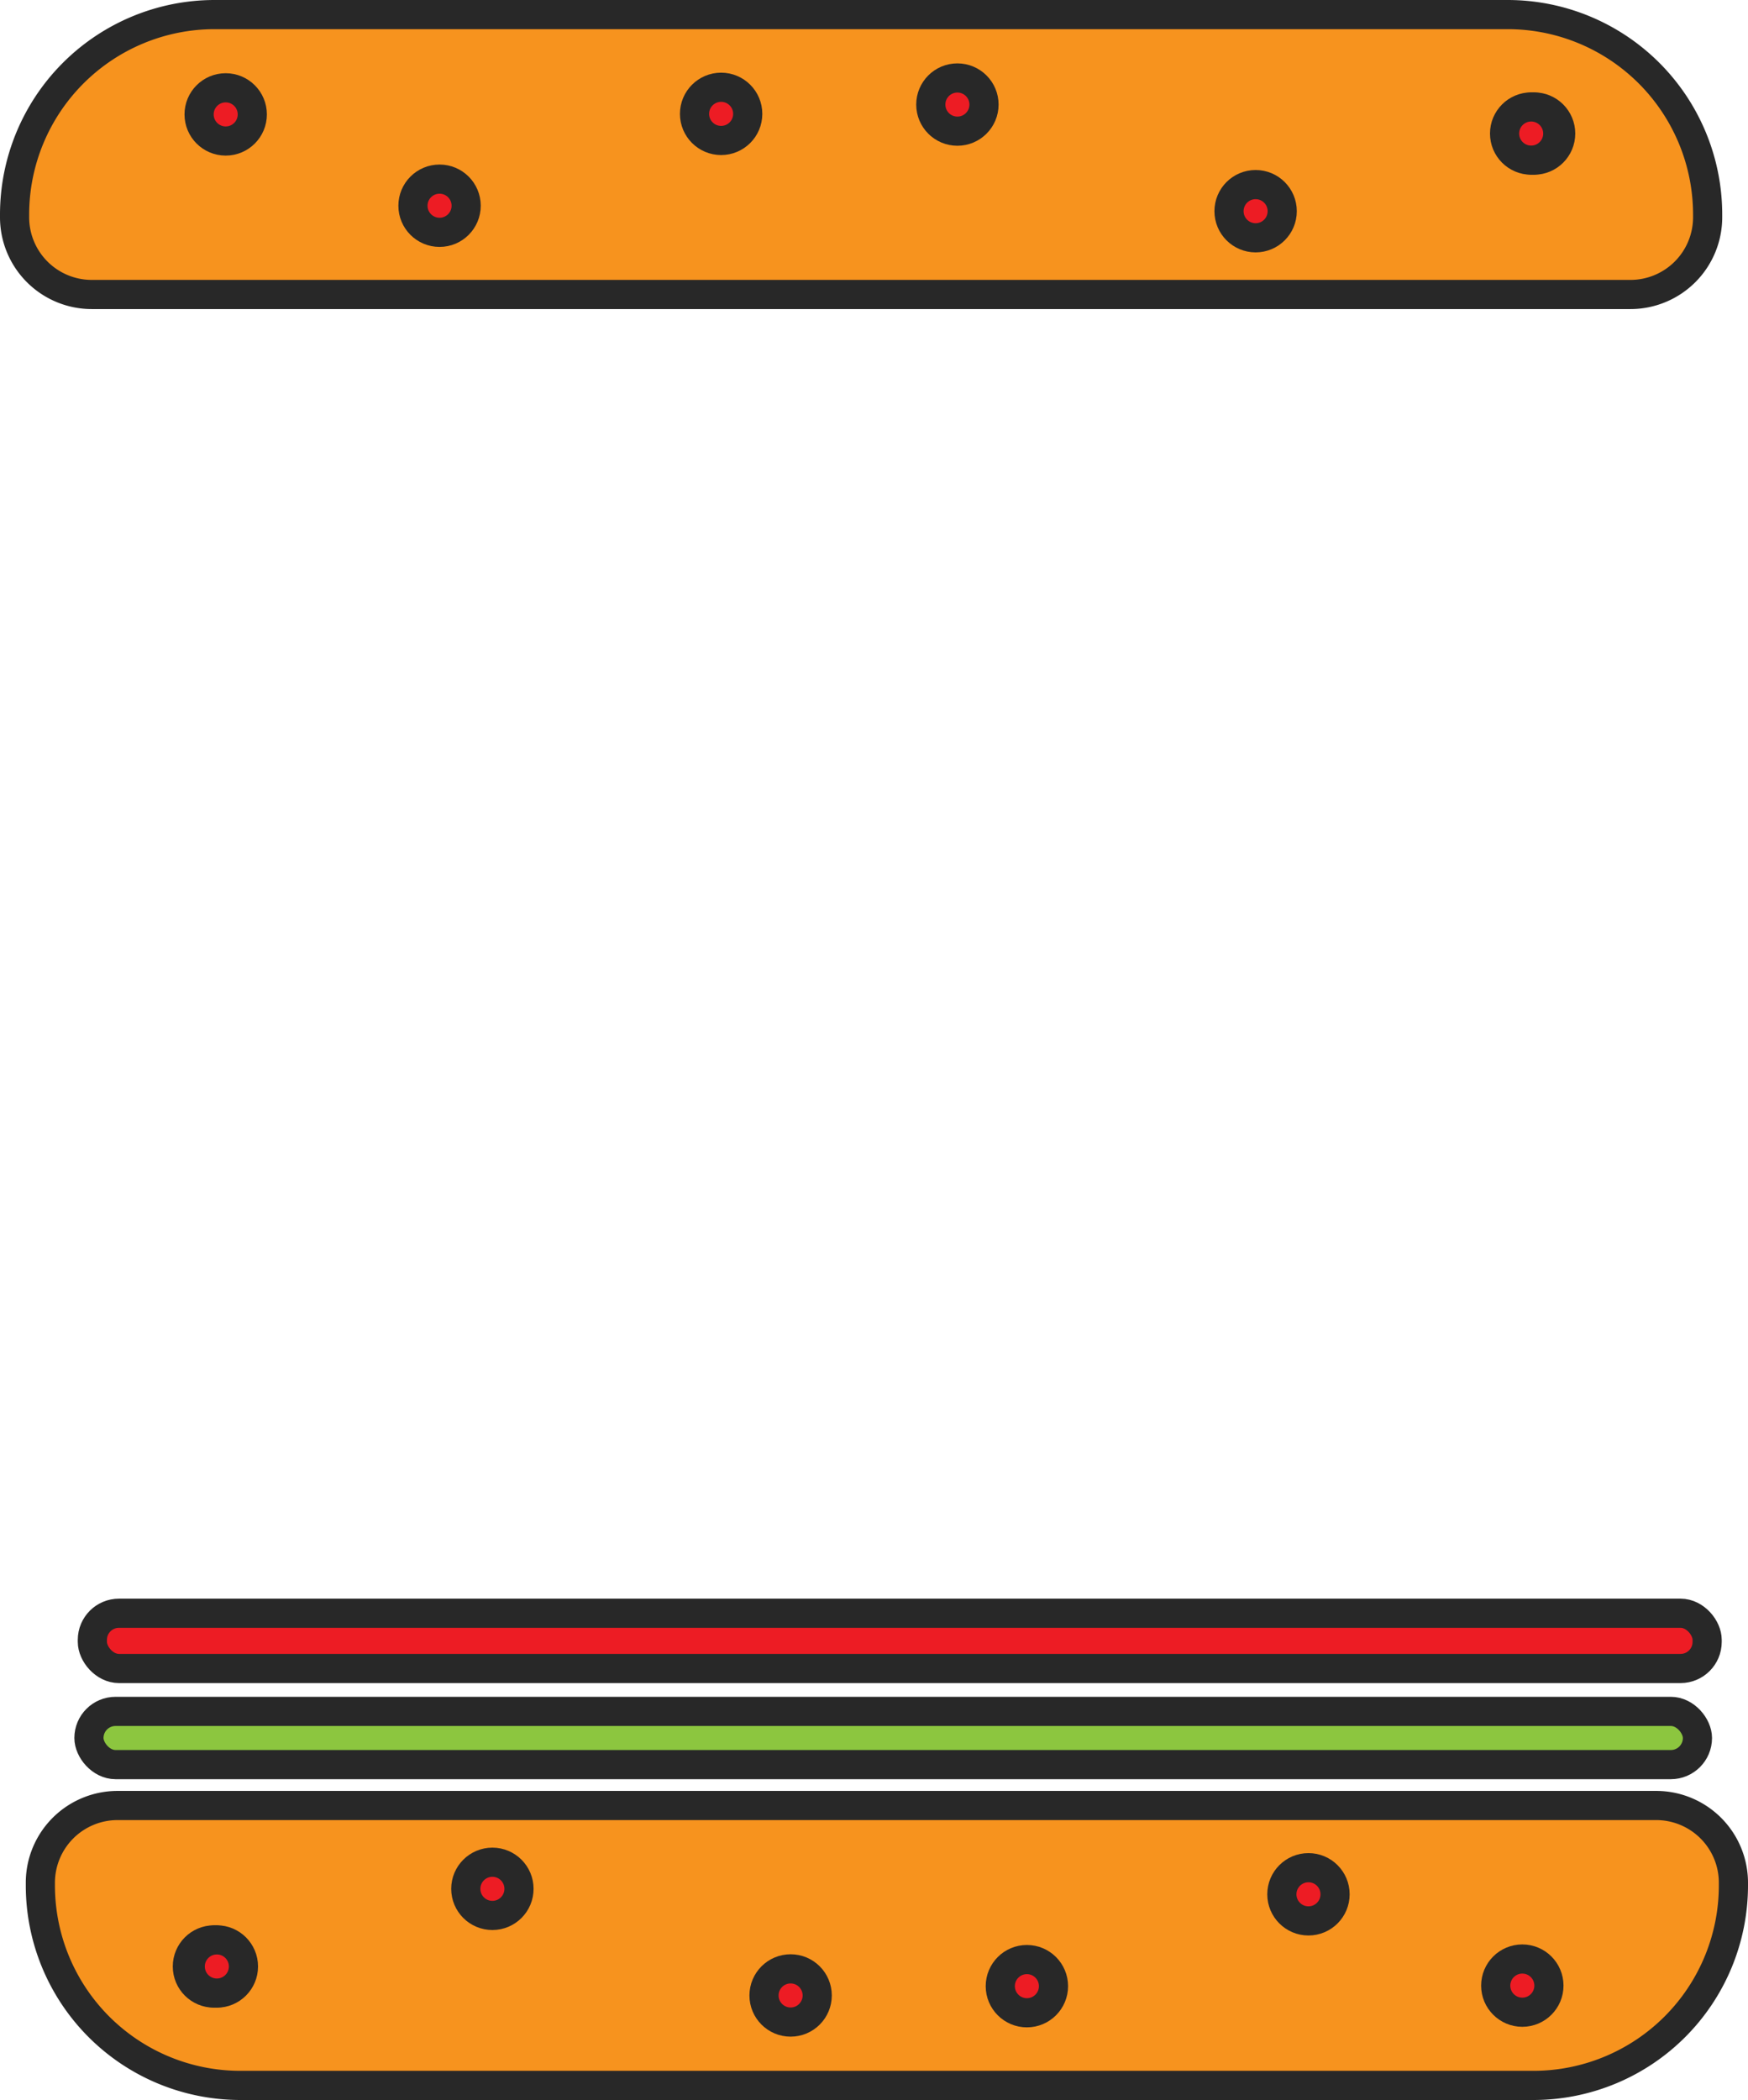
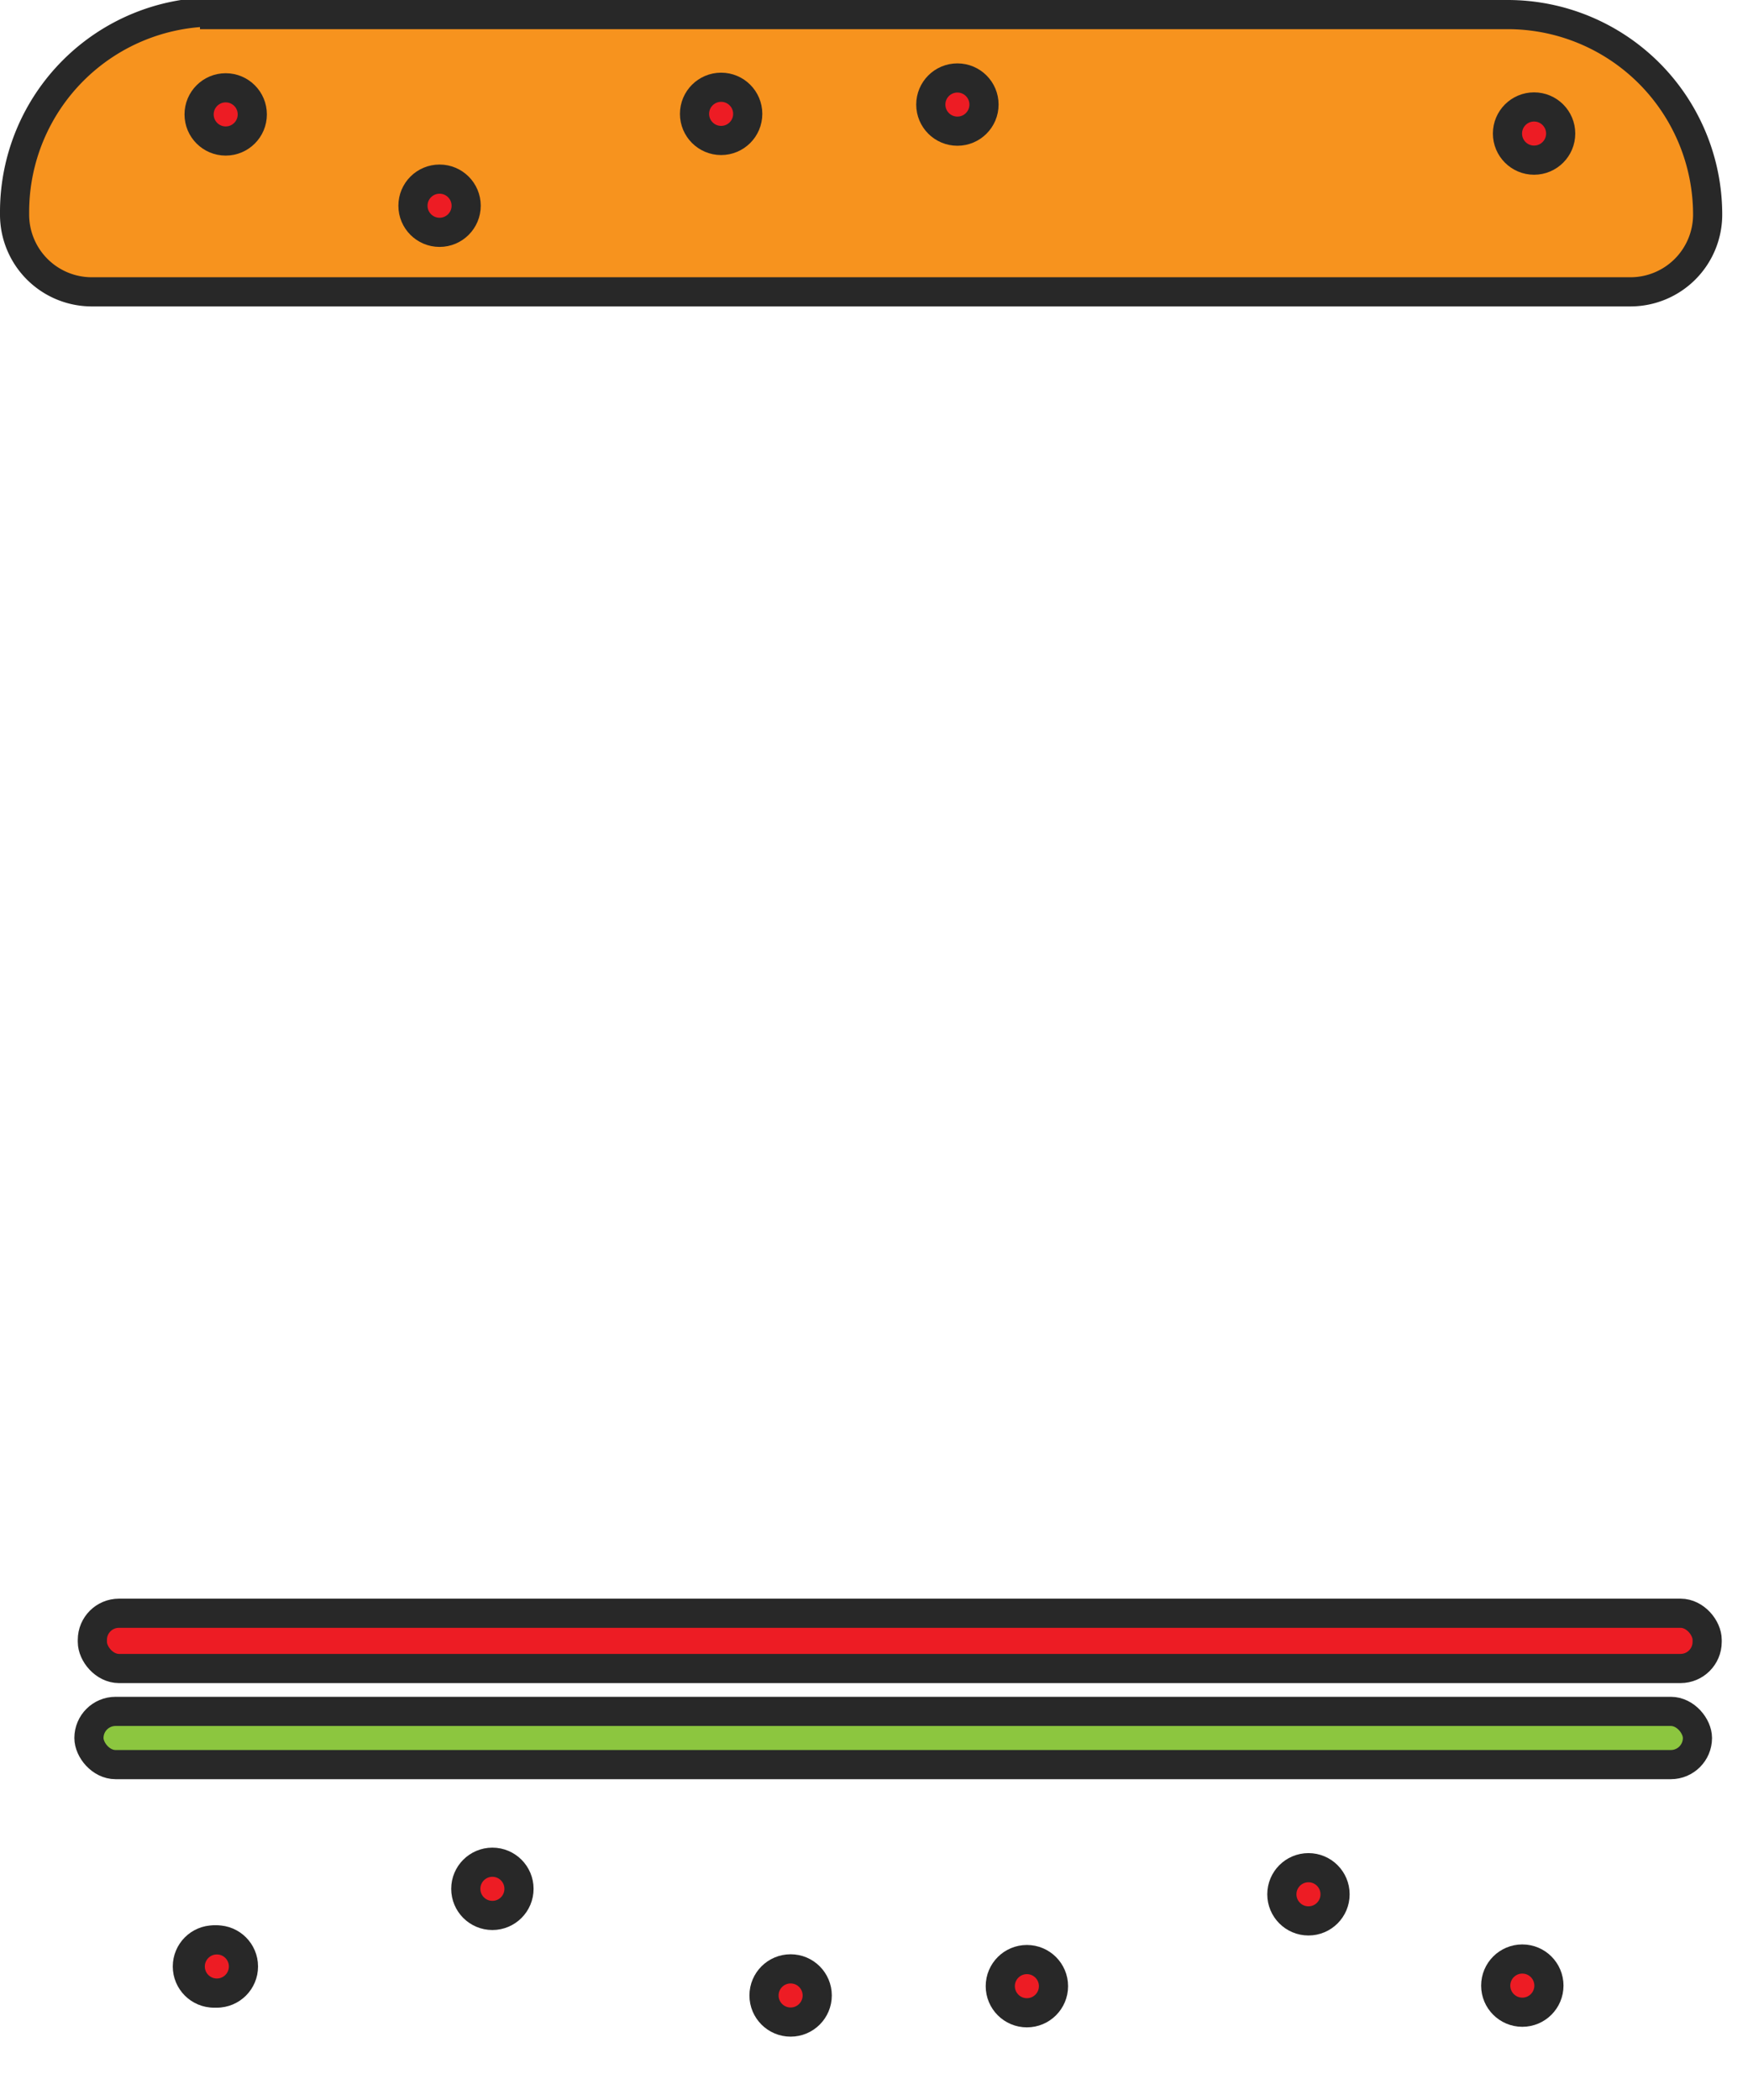
<svg xmlns="http://www.w3.org/2000/svg" width="639.428" height="768.08" version="1.1" viewBox="0 0 639.428 768.08" id="svg1170">
  <defs id="defs536" />
  <g transform="translate(822.452,-2153.764)" id="g604">
    <g transform="translate(-740.06,-285.79)" stroke="#282828" stroke-width="10.667" id="g603">
-       <path transform="rotate(180,221.33,2818.3)" d="m -35.883,2434.3 h 473.01 a 73.162,73.162 45 0 1 73.162,73.162 v 0.97 a 28.246,28.246 135 0 1 -28.246,28.246 h -562.84 a 28.246,28.246 45 0 1 -28.246,-28.246 v -0.97 a 73.162,73.162 135 0 1 73.162,-73.162 z" fill="#f7931e" id="path588" />
-       <path transform="translate(31.985,10.587)" d="m -35.883,2434.3 h 473.01 a 73.162,73.162 45 0 1 73.162,73.162 v 0.97 a 28.246,28.246 135 0 1 -28.246,28.246 h -562.84 a 28.246,28.246 45 0 1 -28.246,-28.246 v -0.97 a 73.162,73.162 135 0 1 73.162,-73.162 z" fill="#f7931e" id="path589" />
+       <path transform="translate(31.985,10.587)" d="m -35.883,2434.3 h 473.01 a 73.162,73.162 45 0 1 73.162,73.162 a 28.246,28.246 135 0 1 -28.246,28.246 h -562.84 a 28.246,28.246 45 0 1 -28.246,-28.246 v -0.97 a 73.162,73.162 135 0 1 73.162,-73.162 z" fill="#f7931e" id="path589" />
      <g fill="#ed1c24" id="g602">
        <circle cx="0.169" cy="2481.4" r="9.732" id="circle589" />
        <circle cx="78.401" cy="2514.8" r="9.732" id="circle590" />
        <circle cx="181.4" cy="2481.2" r="9.732" id="circle591" />
-         <circle cx="376.92" cy="2516.8" r="9.732" id="circle592" />
        <circle cx="478.78" cy="2488.4" r="9.732" id="circle593" />
-         <circle cx="477.72" cy="2488.4" r="9.732" id="circle594" />
        <circle cx="267.83" cy="2477.8" r="9.732" id="circle595" />
        <circle transform="scale(-1)" cx="-474.48" cy="-3165.8" r="9.732" id="circle596" />
        <circle transform="scale(-1)" cx="-396.25" cy="-3132.4" r="9.732" id="circle597" />
        <circle transform="scale(-1)" cx="-293.25" cy="-3166" r="9.732" id="circle598" />
        <circle transform="scale(-1)" cx="-97.728" cy="-3130.4" r="9.732" id="circle599" />
        <circle transform="scale(-1)" cx="4.124" cy="-3158.8" r="9.732" id="circle600" />
        <circle transform="scale(-1)" cx="3.066" cy="-3158.8" r="9.732" id="circle601" />
        <circle transform="scale(-1)" cx="-206.82" cy="-3169.4" r="9.732" id="circle602" />
      </g>
      <rect x="-49.858" y="3065.5" width="588.4" height="19.464" rx="9.732" ry="9.732" fill="#8cc63f" id="rect602" />
      <rect x="-48.606" y="3029.6" width="590.7" height="20.212" rx="9.732" ry="9.732" fill="#ed1c24" id="rect603" />
    </g>
  </g>
</svg>